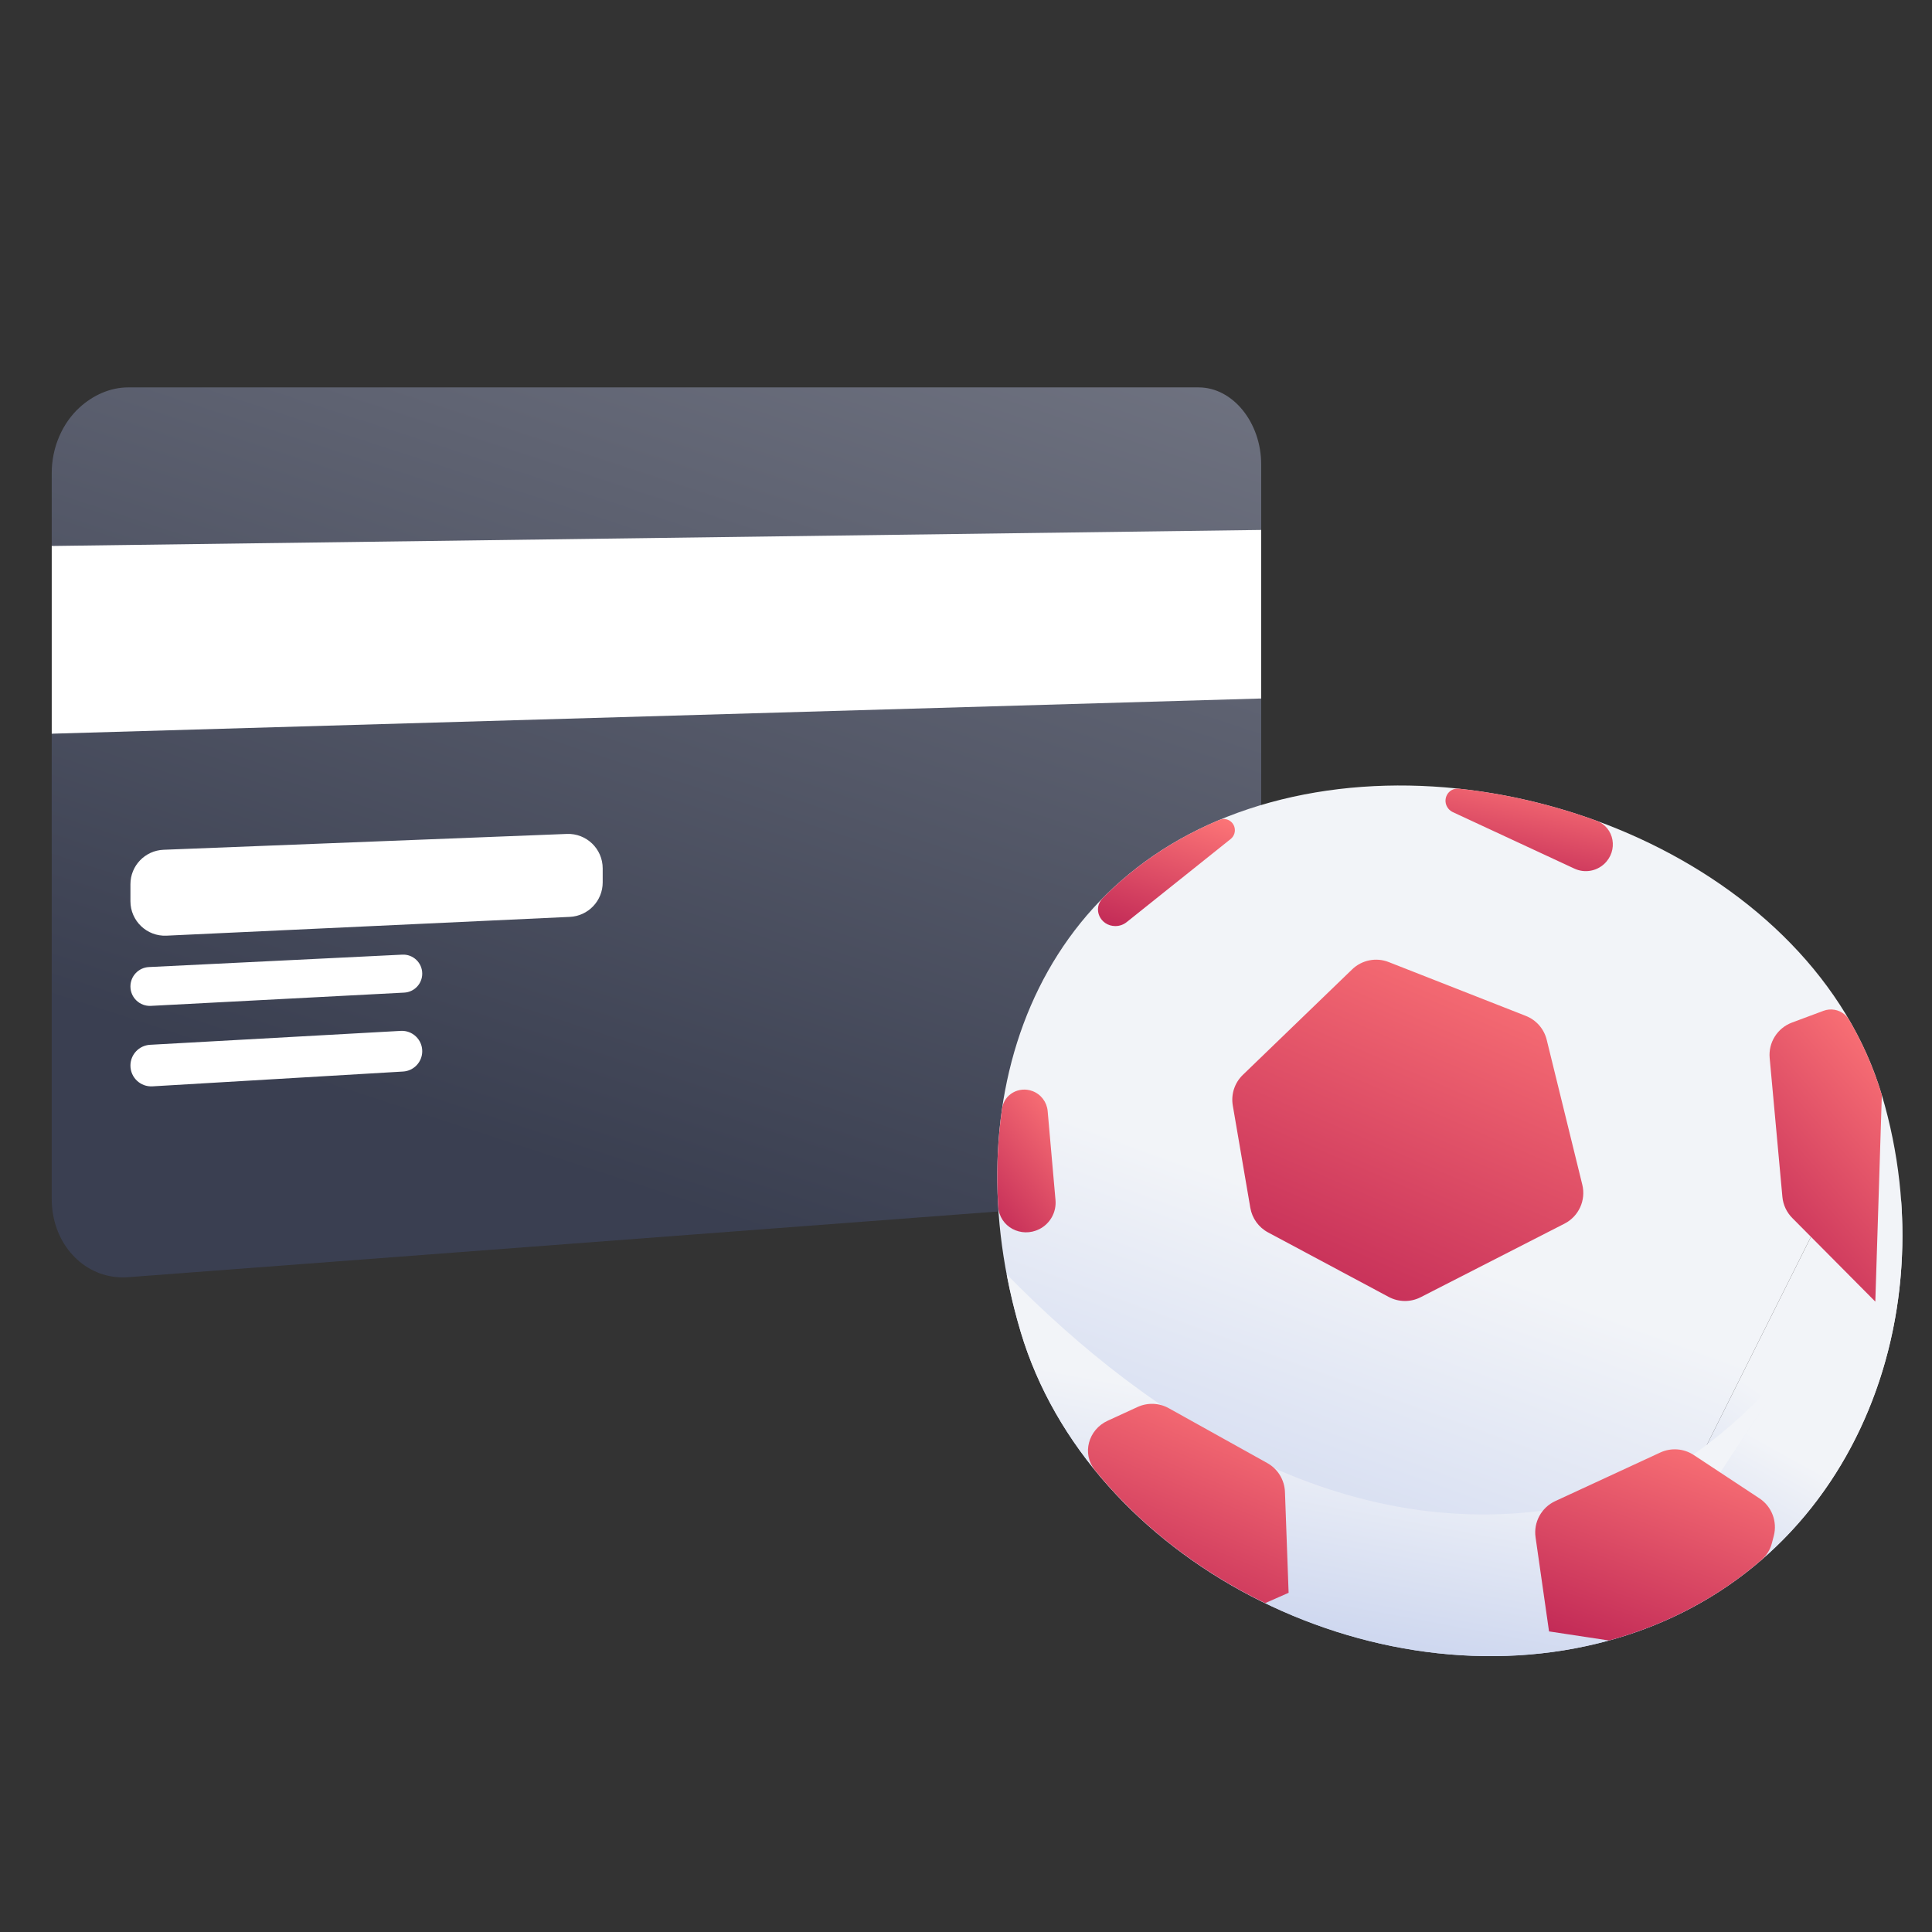
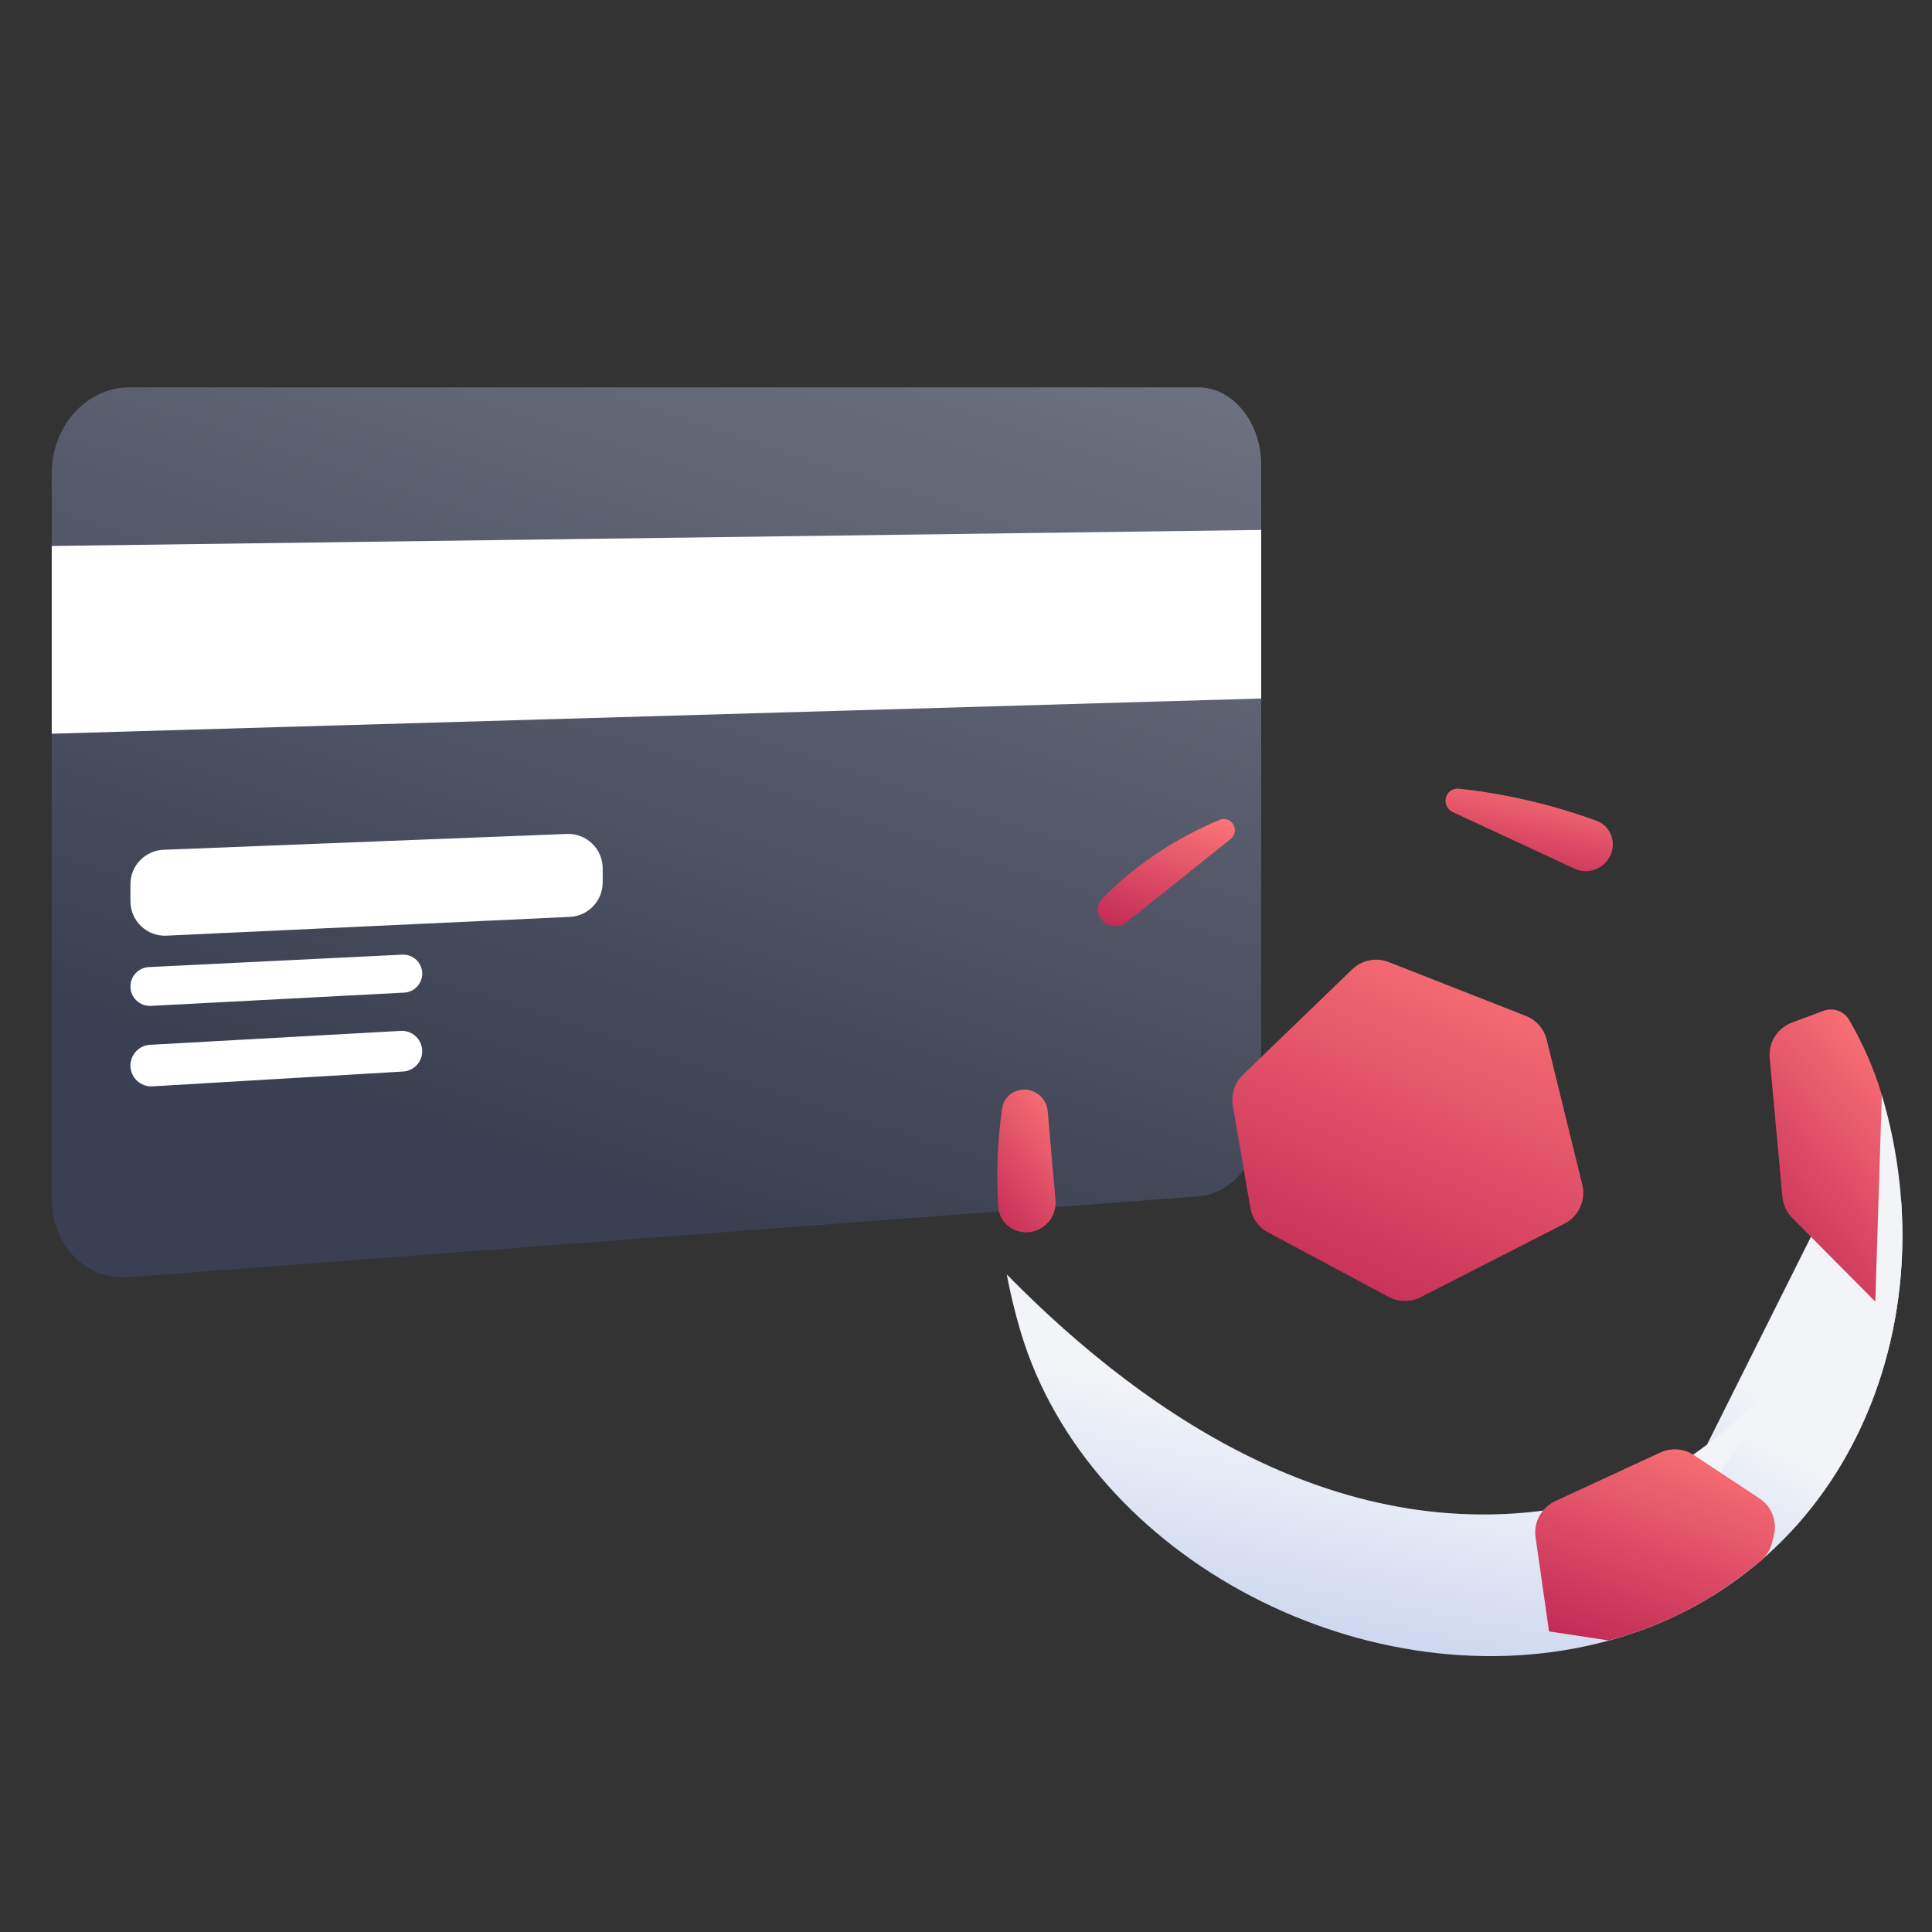
<svg xmlns="http://www.w3.org/2000/svg" width="256" height="256" viewBox="0 0 256 256" fill="none">
  <rect x="0" y="0" width="256" height="256" fill="#333333" stroke="none" />
  <g clip-path="url(#clip0_3465_1341)">
    <g clip-path="url(#clip1_3465_1341)">
      <path opacity="0.5" d="M158.821 51.332C163.382 51.332 167.114 56.02 167.114 61.535V147.912C167.114 153.427 163.41 158.174 158.849 158.517L156.72 158.677L16.998 169.232C16.456 169.272 15.896 169.265 15.38 169.214C10.575 168.736 6.855 164.416 6.855 158.873V62.67C6.855 59.218 8.313 56.023 10.554 53.983C12.302 52.395 14.563 51.332 16.992 51.332" fill="url(#paint0_linear_3465_1341)" />
      <path d="M167.114 92.554L6.855 97.219V72.344L167.114 70.22V92.554Z" fill="white" />
      <path d="M79.86 116.927C79.86 119.368 77.942 121.378 75.504 121.491L22.064 123.981C19.46 124.102 17.283 122.024 17.283 119.417V117.165C17.283 114.711 19.221 112.696 21.672 112.599L75.112 110.501C77.703 110.399 79.86 112.473 79.86 115.066V116.927Z" fill="white" />
      <path d="M55.948 129.011C55.948 130.352 54.899 131.457 53.561 131.527L19.992 133.283C18.519 133.36 17.283 132.187 17.283 130.712V130.712C17.283 129.339 18.36 128.208 19.731 128.141L53.306 126.495C54.744 126.425 55.948 127.572 55.948 129.011V129.011Z" fill="white" />
      <path d="M55.948 139.291C55.948 140.719 54.835 141.9 53.409 141.984L20.202 143.946C18.619 144.04 17.283 142.781 17.283 141.194V141.194C17.283 139.731 18.426 138.522 19.887 138.441L53.101 136.597C54.647 136.511 55.948 137.742 55.948 139.291V139.291Z" fill="white" />
    </g>
    <g clip-path="url(#clip2_3465_1341)">
      <path d="M249.354 145.096C258.361 175.365 244.719 208.722 213.206 217.373Z" fill="url(#paint1_linear_3465_1341)" />
-       <path d="M213.205 217.375C181.692 226.027 144.244 206.701 135.231 176.433C126.218 146.164 136.812 114.973 168.324 106.321C199.837 97.67 240.345 114.829 249.352 145.098" fill="url(#paint2_linear_3465_1341)" />
      <path d="M213.206 217.373C239.947 210.028 253.821 184.899 251.901 158.962Z" fill="url(#paint3_linear_3465_1341)" />
      <path d="M251.901 158.962C243.168 175.124 228.971 194.925 210.319 199.131C179.313 206.121 152.393 188.216 133.395 168.862C133.872 171.383 134.487 173.91 135.232 176.431C144.239 206.699 181.687 226.025 213.206 217.373" fill="url(#paint4_linear_3465_1341)" />
-       <path d="M170.748 211.054L170.263 197.688C170.205 196.091 169.316 194.64 167.919 193.862L154.865 186.593C153.593 185.885 152.059 185.826 150.736 186.433L146.77 188.255C144.215 189.428 143.31 192.617 145.083 194.799C151.049 202.145 158.872 208.169 167.64 212.423" fill="url(#paint5_linear_3465_1341)" />
      <path d="M213.206 217.374C221.092 215.209 227.861 211.497 233.437 206.671C234.104 206.093 234.566 205.317 234.788 204.462L235.038 203.504C235.53 201.612 234.764 199.616 233.133 198.539L224.433 192.798C223.113 191.927 221.435 191.801 219.998 192.465L206.075 198.906C204.243 199.754 203.184 201.703 203.47 203.701L205.255 216.17" fill="url(#paint6_linear_3465_1341)" />
      <path d="M249.354 145.097C248.308 141.591 246.842 138.264 245.018 135.131C244.857 134.855 244.647 134.61 244.401 134.406V134.406C243.627 133.764 242.569 133.585 241.627 133.936L237.446 135.495C235.514 136.215 234.303 138.139 234.491 140.193L236.176 158.586C236.273 159.644 236.736 160.635 237.484 161.388L248.489 172.472" fill="url(#paint7_linear_3465_1341)" />
      <path d="M138.82 147.218C138.715 146.026 137.937 145 136.818 144.578V144.578C135.033 143.905 133.063 144.981 132.787 146.868C132.172 151.078 132.002 155.441 132.269 159.878C132.431 162.567 135.315 164.081 137.719 162.866V162.866C139.152 162.141 140 160.617 139.859 159.017L138.82 147.218Z" fill="url(#paint8_linear_3465_1341)" />
      <path d="M163.066 111.176C163.541 110.796 163.739 110.166 163.566 109.583V109.583C163.318 108.747 162.41 108.298 161.605 108.634C155.479 111.201 150.322 114.738 146.121 119.007C144.726 120.424 145.785 122.692 147.774 122.71V122.71C148.323 122.715 148.858 122.53 149.287 122.187L163.066 111.176Z" fill="url(#paint9_linear_3465_1341)" />
      <path d="M208.615 115.095C209.932 115.707 211.487 115.465 212.556 114.483V114.483C214.455 112.738 213.942 109.629 211.52 108.746C205.664 106.61 199.508 105.171 193.31 104.506C191.852 104.349 190.992 106.026 191.924 107.159V107.159C192.084 107.353 192.286 107.509 192.515 107.615L208.615 115.095Z" fill="url(#paint10_linear_3465_1341)" />
      <path d="M202.179 134.612C203.56 135.154 204.592 136.334 204.946 137.775L209.663 156.98C210.169 159.038 209.193 161.173 207.307 162.138L188.245 171.888C186.912 172.569 185.33 172.555 184.01 171.849L168.022 163.299C166.779 162.634 165.912 161.432 165.674 160.041L163.351 146.486C163.096 144.997 163.594 143.477 164.682 142.427L179.168 128.445C180.455 127.203 182.347 126.826 184.011 127.479L202.179 134.612Z" fill="url(#paint11_linear_3465_1341)" />
    </g>
  </g>
  <defs>
    <linearGradient id="paint0_linear_3465_1341" x1="6.855" y1="169.258" x2="57.18" y2="15.379" gradientUnits="userSpaceOnUse">
      <stop offset="0.214" stop-color="#424C6F" />
      <stop offset="1" stop-color="#ABB2CE" />
    </linearGradient>
    <linearGradient id="paint1_linear_3465_1341" x1="219.814" y1="217.373" x2="263.85" y2="153.17" gradientUnits="userSpaceOnUse">
      <stop stop-color="#C5D0ED" />
      <stop offset="0.448" stop-color="#F2F4F8" />
    </linearGradient>
    <linearGradient id="paint2_linear_3465_1341" x1="152.065" y1="219.45" x2="200.405" y2="86.311" gradientUnits="userSpaceOnUse">
      <stop stop-color="#C5D0ED" />
      <stop offset="0.448" stop-color="#F2F4F8" />
    </linearGradient>
    <linearGradient id="paint3_linear_3465_1341" x1="219.814" y1="217.373" x2="252.166" y2="159.011" gradientUnits="userSpaceOnUse">
      <stop stop-color="#C5D0ED" />
      <stop offset="0.448" stop-color="#F2F4F8" />
    </linearGradient>
    <linearGradient id="paint4_linear_3465_1341" x1="153.541" y1="219.448" x2="167.907" y2="143.147" gradientUnits="userSpaceOnUse">
      <stop stop-color="#C5D0ED" />
      <stop offset="0.448" stop-color="#F2F4F8" />
    </linearGradient>
    <linearGradient id="paint5_linear_3465_1341" x1="141.901" y1="212.423" x2="155.694" y2="179.214" gradientUnits="userSpaceOnUse">
      <stop stop-color="#BF2655" />
      <stop offset="1" stop-color="#FF7878" />
    </linearGradient>
    <linearGradient id="paint6_linear_3465_1341" x1="202.988" y1="217.374" x2="214.72" y2="183.971" gradientUnits="userSpaceOnUse">
      <stop stop-color="#BF2655" />
      <stop offset="1" stop-color="#FF7878" />
    </linearGradient>
    <linearGradient id="paint7_linear_3465_1341" x1="234.173" y1="172.472" x2="262.158" y2="148.027" gradientUnits="userSpaceOnUse">
      <stop stop-color="#BF2655" />
      <stop offset="1" stop-color="#FF7878" />
    </linearGradient>
    <linearGradient id="paint8_linear_3465_1341" x1="132.147" y1="165.345" x2="147.726" y2="152.712" gradientUnits="userSpaceOnUse">
      <stop stop-color="#BF2655" />
      <stop offset="1" stop-color="#FF7878" />
    </linearGradient>
    <linearGradient id="paint9_linear_3465_1341" x1="142.891" y1="122.717" x2="148.912" y2="103.381" gradientUnits="userSpaceOnUse">
      <stop stop-color="#BF2655" />
      <stop offset="1" stop-color="#FF7878" />
    </linearGradient>
    <linearGradient id="paint10_linear_3465_1341" x1="189.483" y1="116.106" x2="192.722" y2="99.533" gradientUnits="userSpaceOnUse">
      <stop stop-color="#BF2655" />
      <stop offset="1" stop-color="#FF7878" />
    </linearGradient>
    <linearGradient id="paint11_linear_3465_1341" x1="162.943" y1="172.976" x2="187.547" y2="116.412" gradientUnits="userSpaceOnUse">
      <stop stop-color="#BF2655" />
      <stop offset="1" stop-color="#FF7878" />
    </linearGradient>
    <clipPath id="clip0_3465_1341">
      <rect width="256" height="256" fill="white" />
    </clipPath>
    <clipPath id="clip1_3465_1341">
      <rect width="165.092" height="118.795" fill="white" transform="translate(5.352 50.393)" />
    </clipPath>
    <clipPath id="clip2_3465_1341">
      <rect width="119.937" height="115.368" fill="white" transform="translate(132.143 104.08)" />
    </clipPath>
  </defs>
</svg>